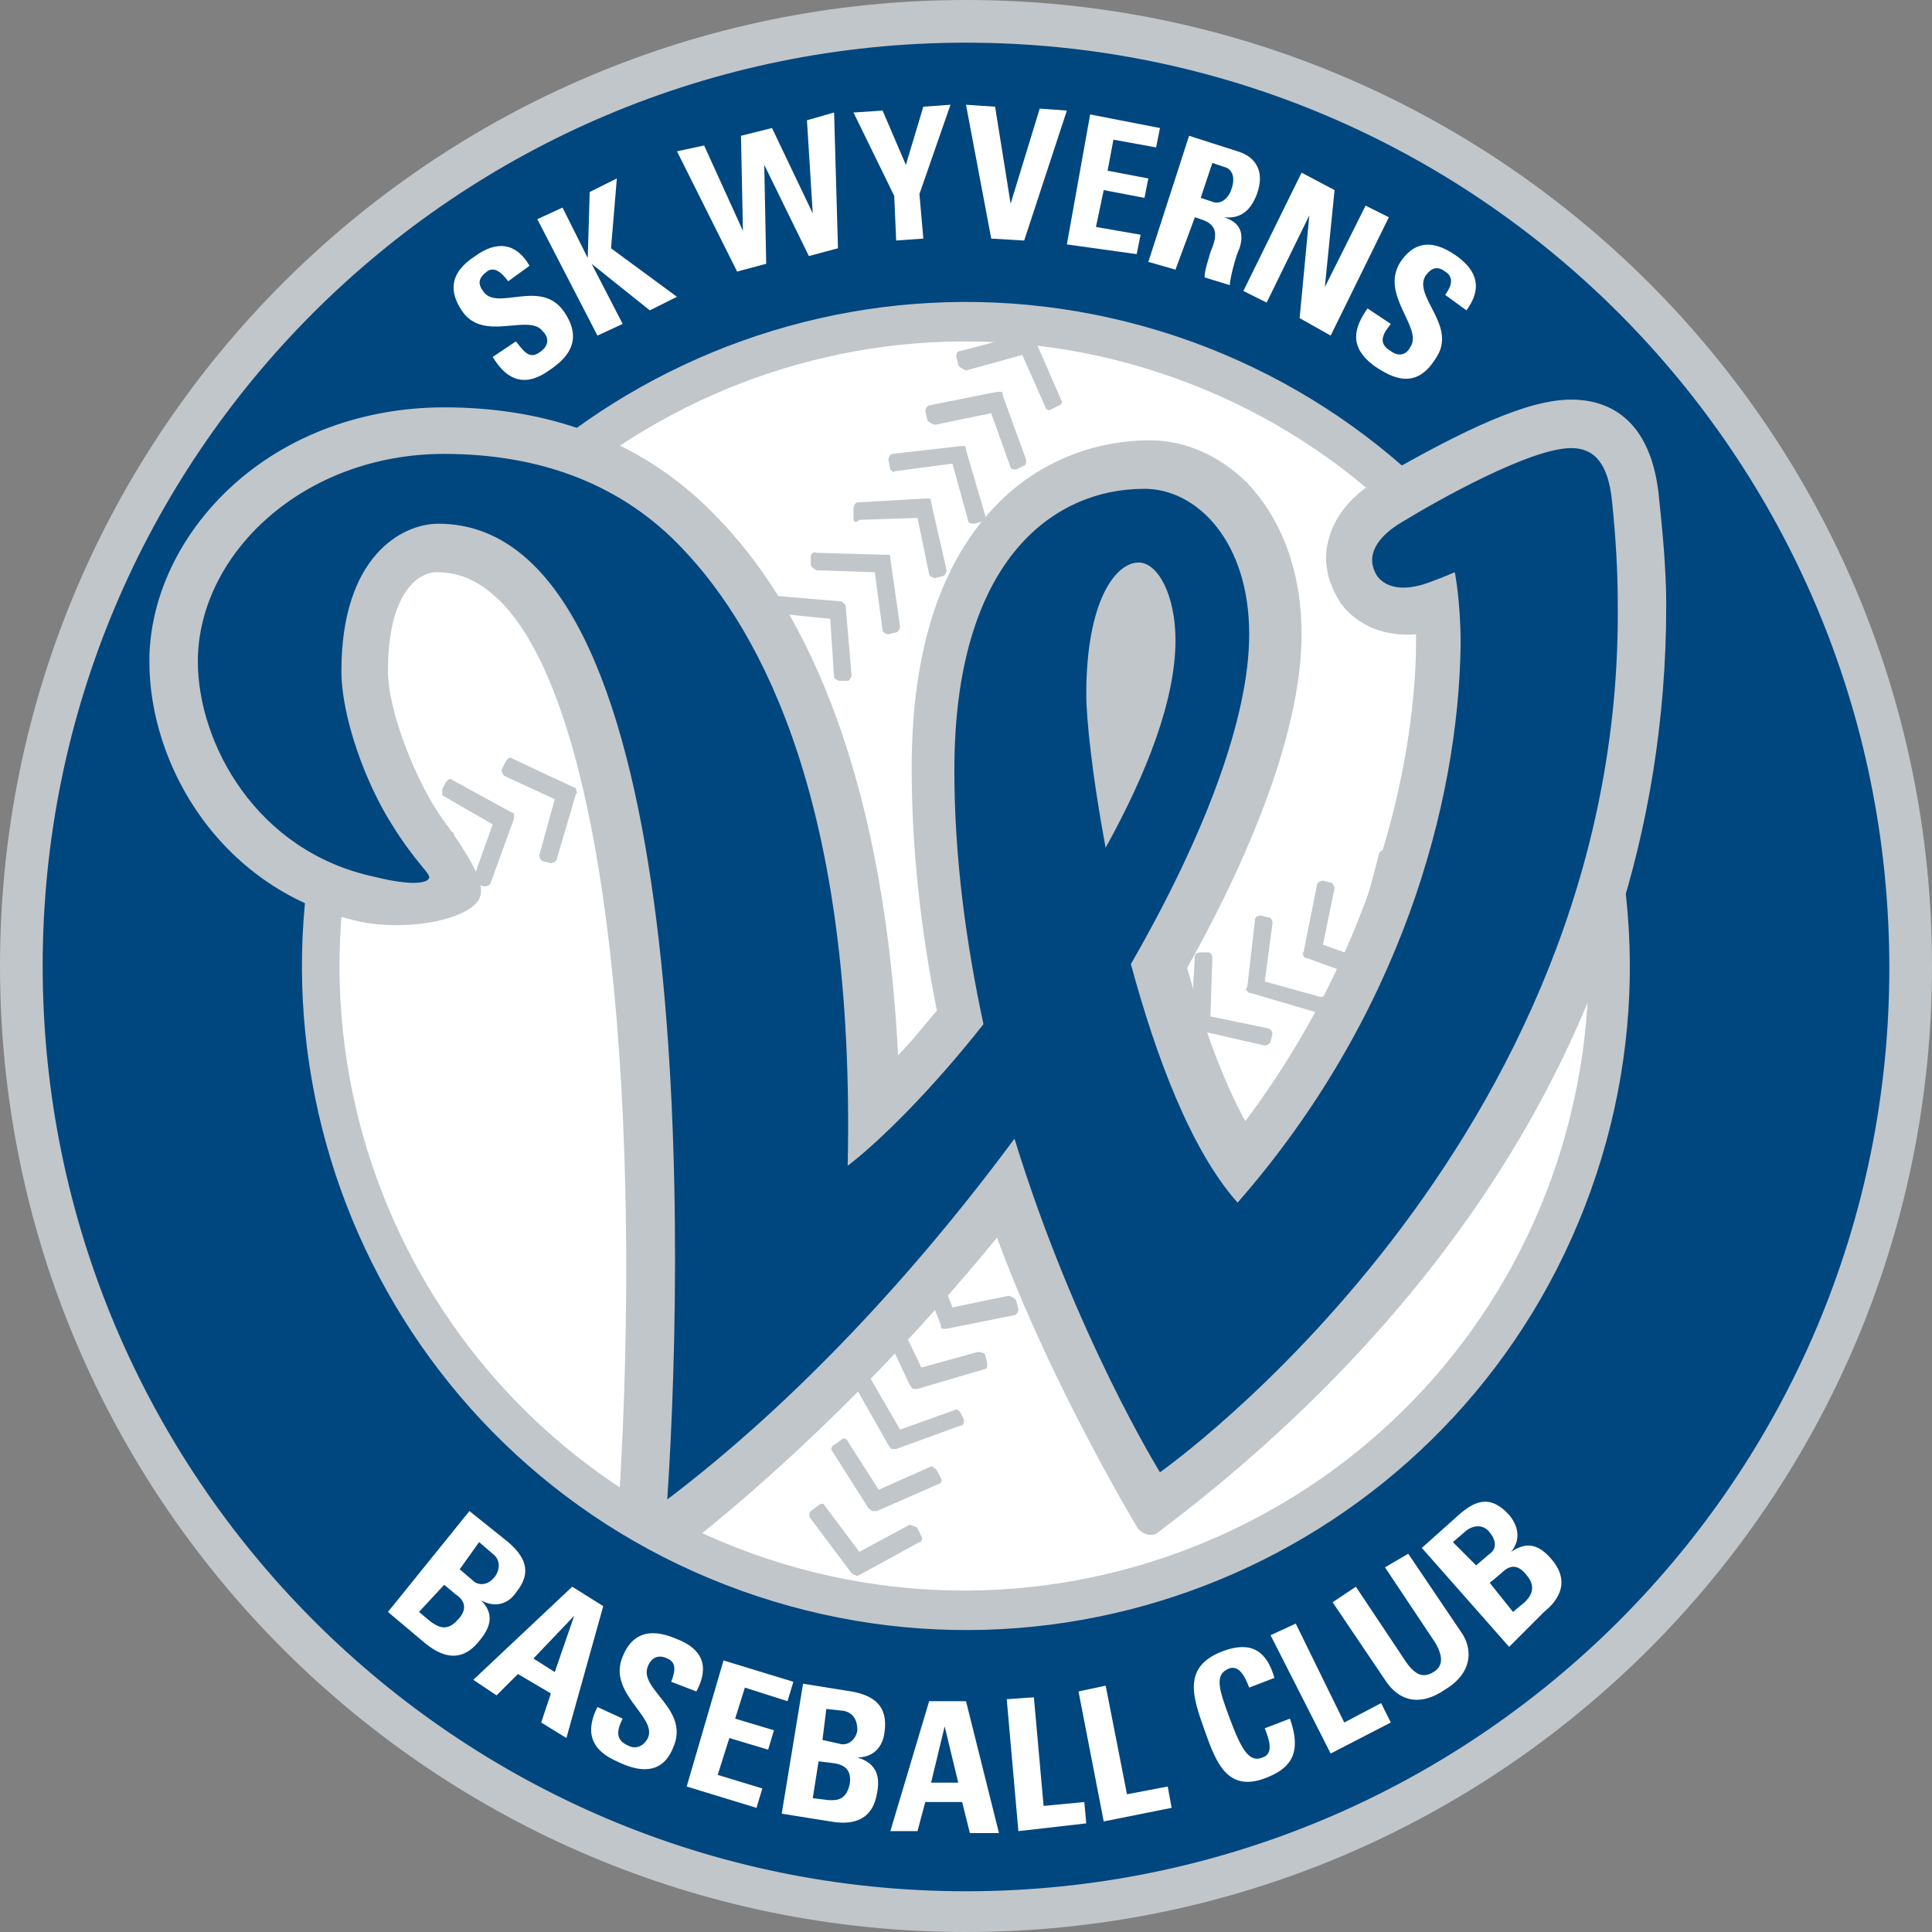
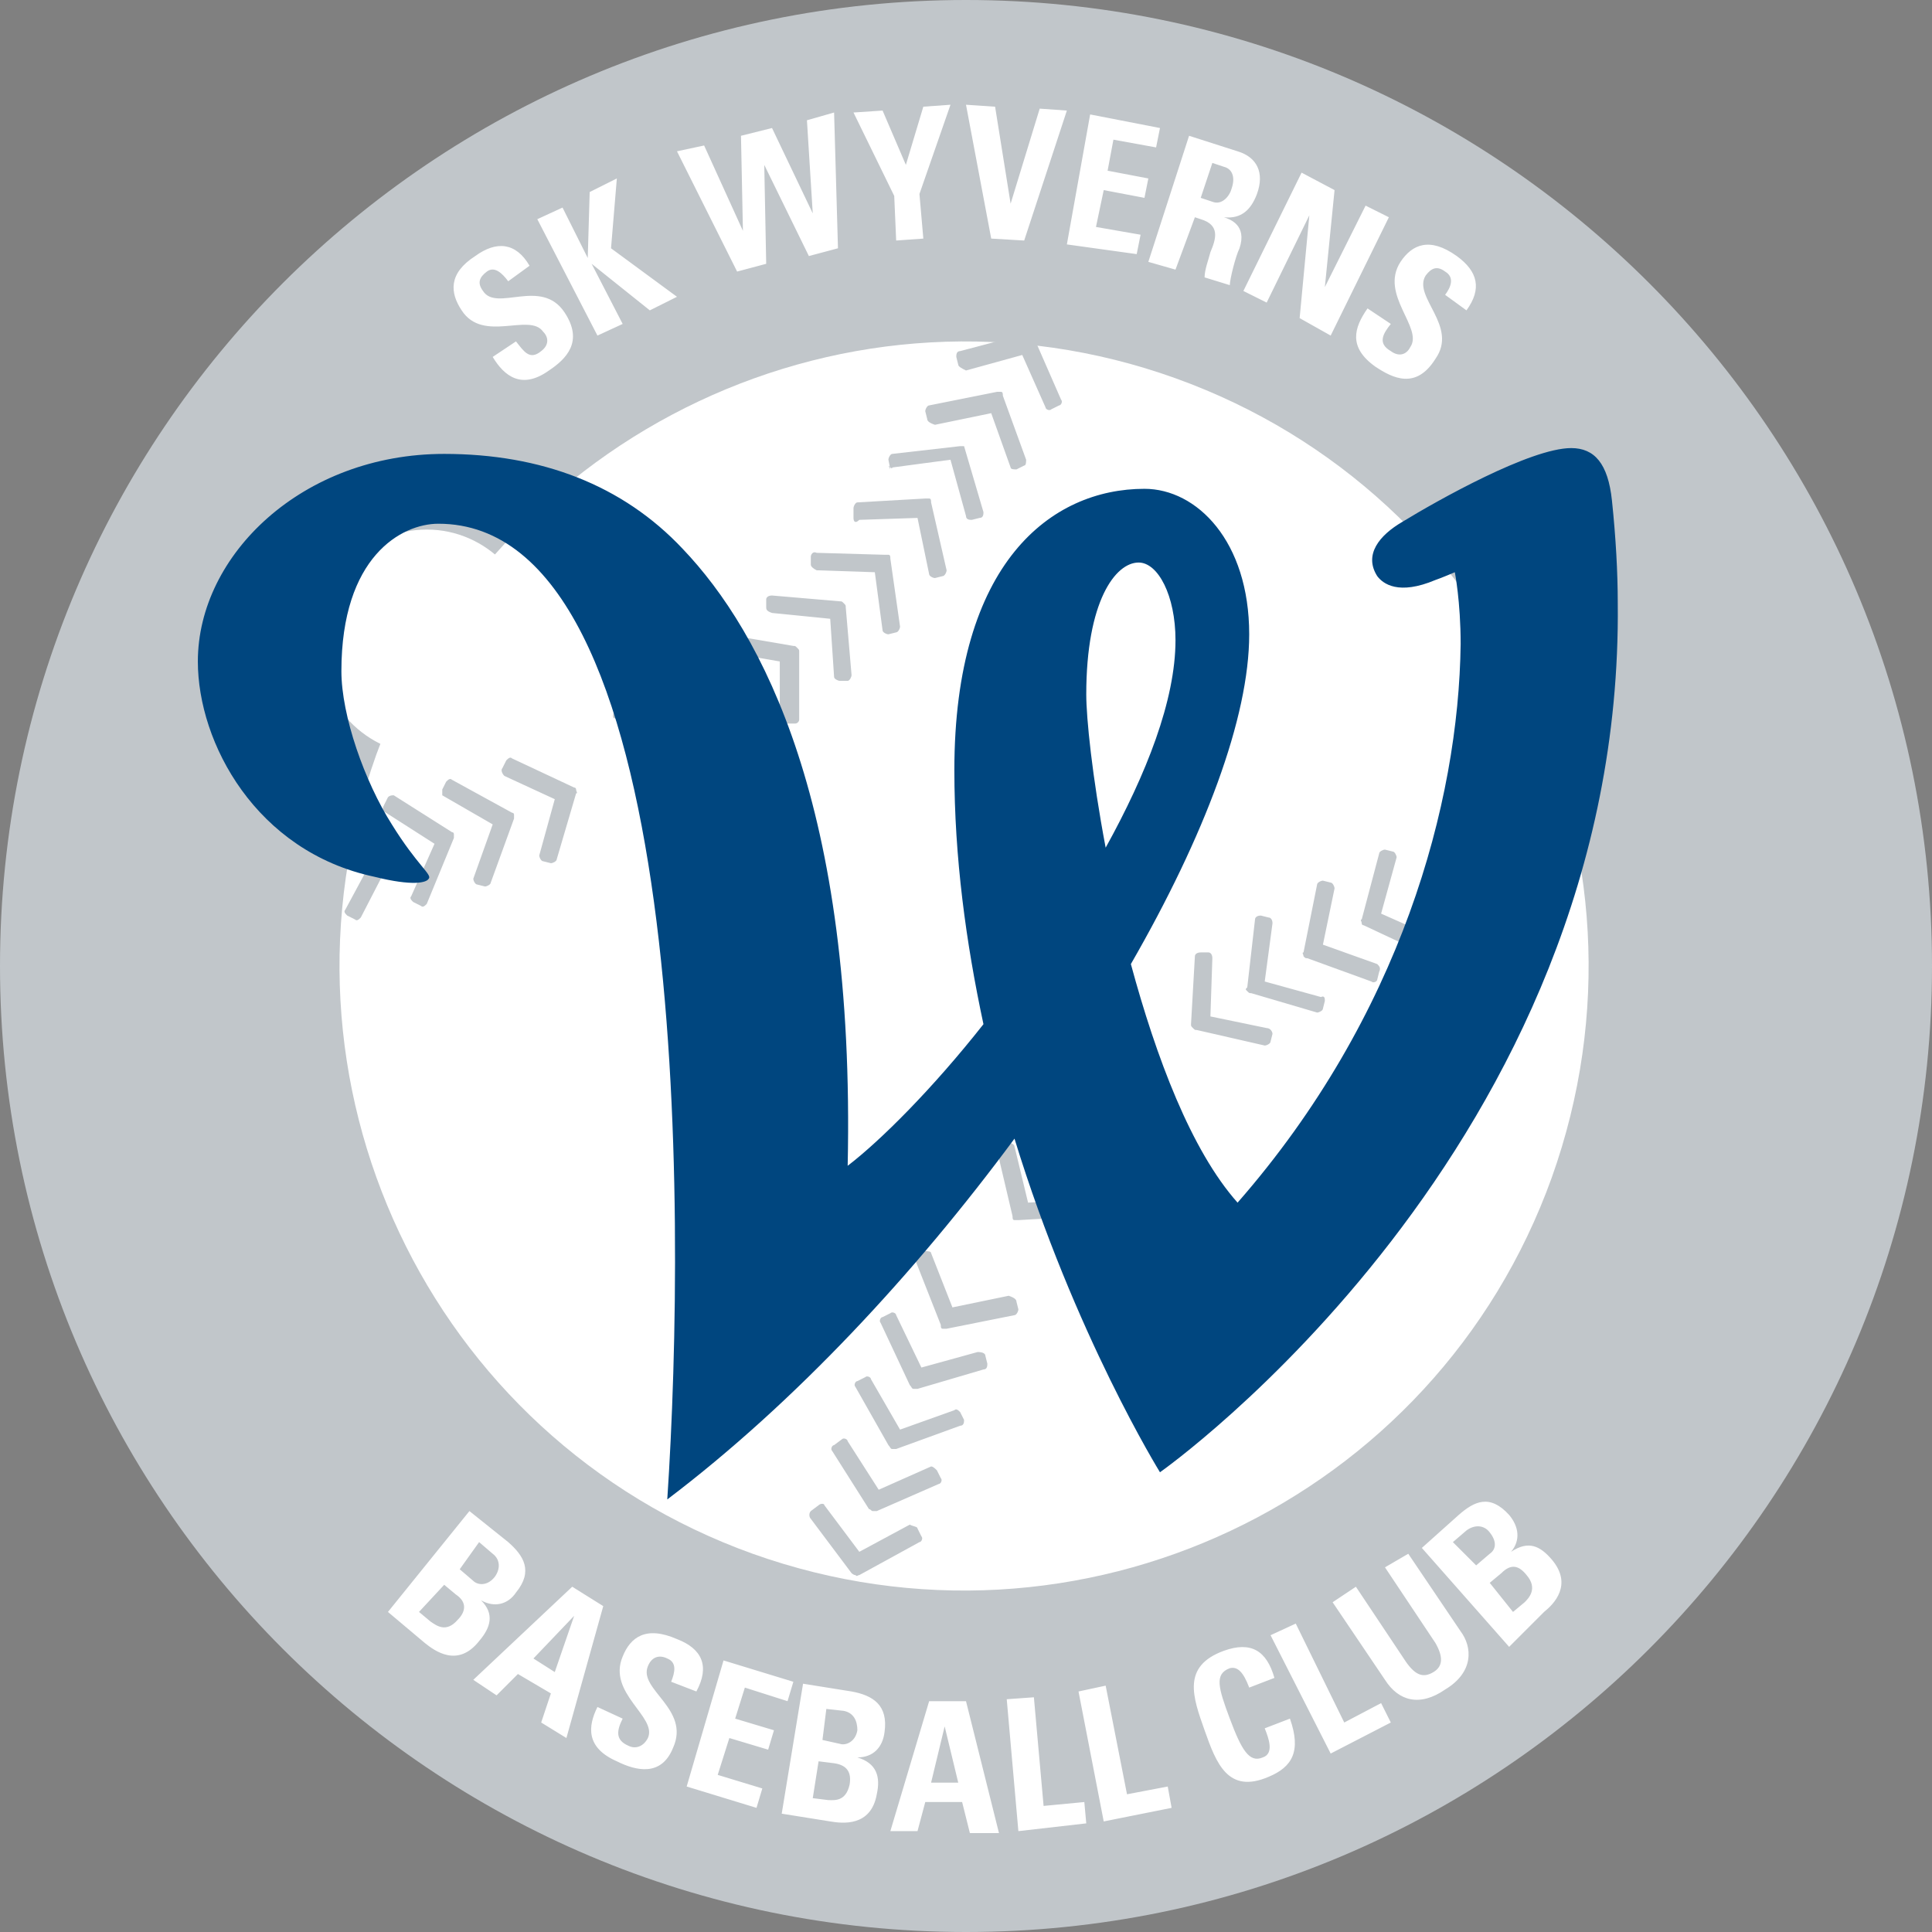
<svg xmlns="http://www.w3.org/2000/svg" xml:space="preserve" width="300.6" height="300.6" x="0px" y="0px" viewBox="0 0 300.6 300.6">
  <rect x="0" y="0" width="300.6" height="300.6" fill="#808080" stroke="none" />
  <path fill="#c1c6ca" d="M150.3 300.6c82.997 0 150.3-67.303 150.3-150.3C300.6 67.303 233.297 0 150.3 0 67.303 0 0 67.303 0 150.3c0 82.997 67.303 150.3 150.3 150.3z" />
-   <path fill="#00467f" d="M150.3 294.262c79.375 0 143.66-64.285 143.66-143.66C293.96 70.925 229.675 6.64 150.3 6.64S6.64 70.925 6.64 150.3 70.925 294.262 150.3 294.262Z" />
  <path fill="#fff" d="M85.411 57.645c-4.225 3.018-6.941.906-8.752-2.112l3.622-2.415c1.207 1.51 2.112 3.018 3.923 1.51 1.207-.906 1.207-2.114.302-3.019-2.113-3.018-9.356 1.81-12.676-3.32-1.81-2.716-2.113-5.734 2.113-8.45 3.32-2.415 6.338-2.113 8.45 1.509l-3.32 2.414c-.905-1.207-2.112-2.414-3.32-1.509-1.207.905-1.508 1.81-.603 3.018 2.113 3.32 9.054-2.113 12.676 3.32 3.018 4.527.302 7.243-2.415 9.054zM91.75 29.879l4.225-2.113-.906 10.865 10.262 7.546-4.226 2.112-9.054-7.243 4.83 9.356-3.924 1.81L83.6 34.105l3.923-1.81 3.924 7.846zM105.33 23.541l4.226-.905 6.036 13.28-.302-14.79 4.83-1.207 6.337 13.28-.905-14.487 4.225-1.207.604 21.126-4.527 1.208-6.942-14.185.302 15.392-4.527 1.207zM139.133 30.483l-6.338-12.978 4.527-.302 3.622 8.45 2.716-9.054 4.226-.301-4.83 13.883.604 6.941-4.225.302zM150.3 16.298l4.527.301 2.415 15.09 4.527-14.788 4.225.302-6.64 20.221-5.13-.302zM165.994 38.028l3.622-20.221 10.865 2.112-.604 3.018-6.64-1.207-.905 4.829 6.338 1.207-.604 3.018-6.338-1.207-1.207 5.734 6.942 1.208-.604 3.018zM188.63 25.352l1.81.603c1.208.302 1.811 1.51 1.208 3.32-.302 1.208-1.51 2.717-3.018 2.113l-1.811-.604zm-2.717 8.45.906.302c3.018.906 2.414 3.018 1.509 5.13-.302 1.208-.906 2.717-.906 3.924l3.924 1.208c0-.906.905-4.527 1.509-5.735 1.207-3.621-1.51-4.527-2.415-4.829 2.717.302 4.226-1.207 5.131-3.621 1.207-3.32 0-5.735-3.018-6.64l-7.545-2.414-6.338 19.617 4.225 1.207zM193.458 45.271l9.055-18.41 5.13 2.716-1.509 15.09 6.338-12.675 3.622 1.81-9.054 18.41-4.83-2.716 1.51-15.995-6.64 13.58zM213.981 57.042c-4.225-3.019-3.32-6.037-1.207-9.055l3.622 2.415c-1.207 1.509-2.113 3.018 0 4.225 1.207.906 2.414.604 3.018-.604 2.113-3.018-4.83-8.148-1.51-13.279 1.812-2.716 4.528-3.924 8.753-.905 3.32 2.414 3.924 5.13 1.51 8.45l-3.32-2.414c.905-1.208 1.508-2.717 0-3.622-1.208-.905-2.113-.604-3.019.604-2.112 3.32 5.131 7.847 1.51 12.977-3.019 4.83-6.64 3.018-9.357 1.208zM69.114 246.577l1.81 1.509c1.812 1.207 1.51 2.716.303 3.923-1.811 2.113-3.32.905-4.226.302l-1.81-1.51zm5.432-6.64 2.113 1.81c1.207.906 1.207 2.415.302 3.622-1.207 1.51-2.716 1.208-3.32.604l-2.113-1.811zm-8.45 15.694c1.509 1.207 5.13 3.923 8.45-.302 1.811-2.113 2.415-4.225.302-6.338 2.113 1.207 4.225.604 5.433-1.207 2.716-3.32 1.207-5.735-1.208-7.847l-6.036-4.83-12.676 15.695zM86.317 260.158l-3.32-2.113 6.338-6.64Zm-9.054 3.622 3.32-3.32 5.13 3.018-1.509 4.527 3.924 2.414 5.734-20.523-4.829-3.018-15.392 14.487zM95.975 274.041c-4.83-2.113-4.527-5.433-3.018-8.45l3.923 1.81c-.905 1.811-1.207 3.32.906 4.226 1.207.603 2.414 0 3.018-1.208 1.509-3.32-6.338-6.941-3.924-12.676 1.207-3.018 3.622-4.829 8.45-2.716 3.924 1.51 5.131 4.225 3.019 8.149l-3.924-1.51c.604-1.508.906-3.017-.603-3.62-1.208-.604-2.415-.303-3.018 1.206-1.51 3.622 6.64 6.64 3.923 12.676-1.81 4.527-5.734 3.622-8.752 2.113zM106.84 277.964l5.734-19.617 10.865 3.32-.905 3.018-6.64-2.113-1.51 4.83 6.037 1.81-.905 3.018-6.036-1.81-1.811 5.734 6.941 2.112-.905 3.018zM127.363 274.041l2.414.302c2.113.302 2.716 1.509 2.415 3.32-.604 2.716-2.415 2.414-3.32 2.414l-2.415-.302zm1.207-8.149 2.716.302c1.51.302 2.113 1.509 2.113 3.018-.302 1.81-1.811 2.415-2.716 2.113l-2.717-.604zm.603 17.505c1.811.302 6.338.905 7.244-4.225.603-2.717 0-4.83-3.018-5.735 2.414 0 3.923-1.509 4.225-3.923.604-4.225-1.81-5.734-5.13-6.338l-7.546-1.207-3.32 20.22ZM149.093 277.36h-4.226l2.113-8.752zm-6.338 7.546 1.207-4.527h5.734l1.208 4.829h4.527l-5.131-20.523h-5.734l-6.036 20.221zM158.449 284.906l-1.811-20.523 4.225-.302 1.51 16.902 6.337-.604.302 3.32zM171.728 283.397l-3.923-20.221 4.225-.906 3.32 16.902 6.338-1.208.604 3.32zM187.422 269.212c-1.81-5.13-3.621-9.96 3.018-12.374 4.226-1.51 6.64 0 7.847 4.225l-3.923 1.51c-.906-2.415-1.811-3.32-3.018-3.019-2.415.906-1.811 3.018 0 7.847 1.81 4.83 3.018 6.942 5.13 6.036 1.811-.603.906-3.018.302-4.527l3.924-1.509c1.81 5.13.302 7.545-3.32 9.054-6.338 2.717-8.149-2.112-9.96-7.243zM207.04 272.834l-9.356-18.41 3.923-1.811 7.545 15.392 5.735-3.018 1.509 3.018zM219.112 241.748l8.149 12.072c1.81 2.414 2.112 6.338-2.415 9.054-3.923 2.716-7.243 1.81-9.356-1.509l-8.148-12.072 3.621-2.415 7.847 11.77c1.51 2.113 2.717 2.415 4.226 1.51 1.509-.906 1.509-2.415.301-4.527l-7.847-11.77zM231.788 246.275l1.81-1.51c1.51-1.508 2.717-1.207 3.924.302 1.811 2.113.302 3.622-.302 4.226l-1.81 1.509Zm-5.734-6.338 2.112-1.811c1.207-.906 2.717-.906 3.622.302 1.207 1.509.905 2.716 0 3.32l-2.113 1.81zm14.185 10.865c1.509-1.207 4.527-4.225 1.207-8.149-1.811-2.113-3.622-3.018-6.338-1.207 1.509-1.811 1.207-3.924-.302-5.735-3.018-3.32-5.433-2.112-7.847 0l-5.734 5.131 13.581 15.392z" />
  <path fill="#c1c6ca" d="M247.482 185.31c-19.316 53.721-78.47 81.488-132.192 62.172-53.721-19.316-81.488-78.47-62.172-132.192 19.316-53.721 78.47-81.488 132.192-62.172 53.42 19.316 81.488 78.47 62.172 132.192z" />
  <path fill="#fff" d="M241.446 183.197c-18.109 50.402-73.641 76.659-124.345 58.55-50.402-18.108-76.659-73.64-58.55-124.344 18.41-50.402 73.942-76.659 124.344-58.55 50.402 18.108 76.66 73.64 58.55 124.344Z" />
  <g fill="#c1c6ca">
    <path d="m142.755 237.824.603 1.207c.302.302 0 .906-.301.906l-9.356 5.13c-.302 0-.302.302-.604 0-.302 0-.604-.301-.604-.301l-6.338-8.45c-.301-.303-.301-.906 0-1.208l1.208-.906c.301-.301.905-.301.905 0l5.433 7.244 7.847-4.226c.603.302 1.207.302 1.207.604zM145.773 228.77l.604 1.207c.301.302 0 .906-.302.906l-9.658 4.225h-.604c-.302 0-.302-.302-.603-.302l-5.735-9.054c-.302-.302 0-.906.302-.906l1.207-.905c.302-.302.906 0 .906.302l4.829 7.545 8.148-3.622c.302 0 .604.302.906.604zM149.395 219.716l.603 1.207c0 .302 0 .905-.603.905l-9.96 3.622h-.604c-.301 0-.301-.302-.603-.604l-5.131-9.054c-.302-.302 0-.905.302-.905l1.207-.604c.302-.302.905 0 .905.302l4.528 7.847 8.45-3.018c.302-.302.604 0 .906.302zM153.318 210.963l.302 1.207c0 .302 0 .906-.604.906l-10.261 3.018h-.604c-.302 0-.302-.302-.603-.604l-4.528-9.657c-.301-.302 0-.906.302-.906l1.208-.604c.301-.301.905 0 .905.302l3.923 8.15 8.753-2.415c.905 0 1.207.301 1.207.603zM158.147 202.513l.302 1.207c0 .302-.302.905-.604.905l-10.563 2.113h-.604c-.301 0-.301-.302-.301-.604l-3.924-9.96c0-.301 0-.905.302-.905l1.207-.603c.302 0 .905 0 .905.301l3.32 8.451 8.753-1.81c.905.301 1.207.603 1.207.905zM169.616 186.819v1.509c0 .302-.302.905-.604.905l-10.563.604h-.604c-.302 0-.302-.302-.302-.604l-2.414-10.261c0-.302.302-.906.604-.906l1.207-.302c.302 0 .905.302.905.604l2.113 8.752 9.054-.603c0-.302.604 0 .604.302zM175.954 179.575v1.208c0 .301-.302.905-.906.905h-11.167c-.301 0-.301-.302-.301-.604l-1.811-10.563c0-.302.301-.905.603-.905l1.208-.302c.301 0 .905.302.905.603l1.509 8.753h9.054c.604.302.906.603.906.905zM182.895 172.936v1.207c0 .302-.302.603-.905.603l-10.563-.905c-.302 0-.302 0-.604-.302-.302 0-.302-.302-.302-.603l-.905-10.564c0-.302.301-.905.603-.905h1.51c.301 0 .905.302.905.603l.905 9.055 9.054.603c0 .302.302.604.302 1.208zM197.986 160.863l-.302 1.207c0 .302-.604.604-.906.604l-10.563-2.414c-.302 0-.302 0-.604-.302-.301-.302-.301-.302-.301-.604l.603-10.563c0-.302.302-.604.906-.604h1.207c.302 0 .604.302.604.906l-.302 9.054 8.752 1.81c.604 0 .906.604.906.906zM206.134 155.733l-.301 1.207c0 .302-.604.603-.906.603l-10.261-3.018c-.302 0-.302 0-.604-.302-.302-.301-.302-.301 0-.603l1.207-10.563c0-.302.302-.604.906-.604l1.207.302c.302 0 .604.302.604.905l-1.208 9.054 8.753 2.415c.603-.302.603.302.603.604zM214.585 151.205l-.302 1.208c0 .301-.603.603-.905.301l-9.96-3.621c-.302 0-.302 0-.604-.302 0-.302-.301-.604 0-.604l2.113-10.563c0-.302.604-.604.906-.604l1.207.302c.302 0 .603.604.603.906l-1.81 8.752 8.45 3.018c.302.302.604.604.302 1.207zM223.337 146.98l-.603 1.207c-.302.302-.604.604-.906.302l-9.658-4.527c-.301 0-.301-.302-.301-.302 0-.302-.302-.603 0-.603l2.716-10.262c0-.302.604-.603.905-.603l1.208.301c.301 0 .603.604.603.906l-2.414 8.752 8.149 3.622c.301.604.603.905.301 1.207zM232.392 143.66l-.604 1.207c-.302.302-.604.604-.905.302l-9.356-5.13c-.302 0-.302-.302-.302-.302v-.604l3.32-9.96c0-.301.603-.603.905-.603l1.207.302c.302 0 .604.603.604.905l-3.018 8.45 7.847 4.226c.603.302.603.905.302 1.207zM241.748 140.944l-.604 1.207c-.302.302-.604.302-.905.302l-9.055-5.734c-.301 0-.301-.302-.301-.302v-.604l4.225-9.96c-.302-.603.302-.603.603-.603l1.208.604c.301.301.603.603.301.905l-3.621 8.45 7.545 4.83c.604 0 .905.603.604.905z" />
  </g>
  <g fill="#c1c6ca">
-     <path d="m149.093 56.74-.302-1.207c0-.302 0-.906.604-.906l10.261-2.716h.604c.301 0 .301.302.603.603l4.226 9.658c.301.302 0 .906-.302.906l-1.207.603c-.302.302-.906 0-.906-.301l-3.622-8.15-8.752 2.415c-.604-.302-1.207-.603-1.207-.905zM144.264 65.19l-.302-1.207c0-.302.302-.905.604-.905l10.563-2.113h.604c.301 0 .301.302.301.604l3.622 9.96c0 .301 0 .905-.302.905l-1.207.603c-.302 0-.905 0-.905-.301l-3.019-8.451-8.752 1.81c-.905-.301-1.207-.603-1.207-.905zM138.53 73.037l-.302-1.509c0-.301.302-.905.603-.905l10.564-1.207h.603c.302 0 .302.301.302.603l3.018 10.262c0 .302 0 .905-.604.905l-1.207.302c-.302 0-.905 0-.905-.604l-2.415-8.752-9.054 1.207c0 .302-.302 0-.603-.302zM132.795 80.583v-1.51c0-.301.302-.905.604-.905l10.563-.604h.604c.301 0 .301.302.301.604l2.415 10.563c0 .302-.302.906-.604.906l-1.207.302c-.302 0-.905-.302-.905-.604l-1.811-8.752-9.054.301c-.604.604-.906.302-.906-.301ZM126.155 87.826v-1.207c0-.302.302-.906.906-.604l10.563.302h.604c.302 0 .302.302.302.603l1.509 10.564c0 .302-.302.905-.604.905l-1.207.302c-.302 0-.906-.302-.906-.604l-1.207-9.054-9.054-.302c-.604-.301-.906-.603-.906-.905zM119.214 94.466v-1.208c0-.301.302-.603.905-.603l10.564.905c.301 0 .301 0 .603.302s.302.302.302.604l.905 10.563c0 .302-.301.905-.603.905h-1.207c-.302 0-.906-.301-.906-.603l-.604-9.054-9.054-.906c-.905-.302-.905-.604-.905-.905ZM111.669 100.502l.301-1.207c0-.302.302-.604.906-.604l10.563 1.81c.302 0 .302 0 .604.303.302.301.302.301.302.603v10.563c0 .302-.302.604-.604.604h-1.51c-.3 0-.603-.302-.904-.604v-9.054l-8.753-1.509c-.604 0-.905-.302-.905-.905ZM103.822 106.236l.301-1.207c0-.302.604-.604.906-.604l10.261 2.415c.302 0 .302 0 .604.302.302.301.302.301.302.603l-.604 10.563c0 .302-.302.604-.905.604h-1.51c-.301 0-.603-.302-.603-.905l.604-9.055-8.753-1.81c-.603 0-.905-.604-.603-.906zM95.371 111.367l.302-1.207c0-.302.604-.604.905-.604l10.262 3.018c.302 0 .302 0 .603.302 0 .302.302.604 0 .604l-1.509 10.563c0 .302-.301.603-.905.603l-1.51-.301c-.3 0-.603-.302-.603-.906l1.207-9.054-8.752-2.716c.302.301 0 0 0-.302zM78.168 119.516l.604-1.208c.301-.301.603-.603.905-.301l9.658 4.527c.302 0 .302.302.302.302 0 .301.302.603 0 .603l-3.018 10.262c0 .301-.604.603-.906.603l-1.207-.302c-.302 0-.604-.603-.604-.905l2.415-8.752-7.847-3.622c-.302-.302-.604-.906-.302-1.207zM68.812 122.836l.604-1.208c.301-.301.603-.603.905-.301l9.356 5.13c.302 0 .302.302.302.302v.604l-3.622 9.96c0 .301-.603.603-.905.603l-1.207-.302c-.302 0-.604-.604-.604-.905l3.018-8.45-7.847-4.528zM59.758 125.25l.603-1.207c.302-.302.604-.302.906-.302l9.054 5.734c.302 0 .302.302.302.302v.604l-4.225 10.261c-.302.302-.604.604-.906.302l-1.207-.604c-.302-.301-.604-.603-.302-.905l3.622-8.149-7.545-4.829c-.604-.302-.604-.603-.302-1.207ZM50.1 127.363l.905-1.208c.302-.301.604-.301 1.208 0l8.45 6.338c.302 0 .302.302.302.302v.604l-4.829 9.356c-.302.302-.603.603-.905.302l-1.208-.604c-.301-.302-.603-.604-.301-.905l4.225-7.847-7.545-5.433c-.302-.302-.604-.604-.302-.905z" />
+     <path d="m149.093 56.74-.302-1.207c0-.302 0-.906.604-.906l10.261-2.716h.604c.301 0 .301.302.603.603l4.226 9.658c.301.302 0 .906-.302.906l-1.207.603c-.302.302-.906 0-.906-.301l-3.622-8.15-8.752 2.415c-.604-.302-1.207-.603-1.207-.905zM144.264 65.19l-.302-1.207c0-.302.302-.905.604-.905l10.563-2.113h.604c.301 0 .301.302.301.604l3.622 9.96c0 .301 0 .905-.302.905l-1.207.603c-.302 0-.905 0-.905-.301l-3.019-8.451-8.752 1.81c-.905-.301-1.207-.603-1.207-.905zM138.53 73.037l-.302-1.509c0-.301.302-.905.603-.905l10.564-1.207h.603l3.018 10.262c0 .302 0 .905-.604.905l-1.207.302c-.302 0-.905 0-.905-.604l-2.415-8.752-9.054 1.207c0 .302-.302 0-.603-.302zM132.795 80.583v-1.51c0-.301.302-.905.604-.905l10.563-.604h.604c.301 0 .301.302.301.604l2.415 10.563c0 .302-.302.906-.604.906l-1.207.302c-.302 0-.905-.302-.905-.604l-1.811-8.752-9.054.301c-.604.604-.906.302-.906-.301ZM126.155 87.826v-1.207c0-.302.302-.906.906-.604l10.563.302h.604c.302 0 .302.302.302.603l1.509 10.564c0 .302-.302.905-.604.905l-1.207.302c-.302 0-.906-.302-.906-.604l-1.207-9.054-9.054-.302c-.604-.301-.906-.603-.906-.905zM119.214 94.466v-1.208c0-.301.302-.603.905-.603l10.564.905c.301 0 .301 0 .603.302s.302.302.302.604l.905 10.563c0 .302-.301.905-.603.905h-1.207c-.302 0-.906-.301-.906-.603l-.604-9.054-9.054-.906c-.905-.302-.905-.604-.905-.905ZM111.669 100.502l.301-1.207c0-.302.302-.604.906-.604l10.563 1.81c.302 0 .302 0 .604.303.302.301.302.301.302.603v10.563c0 .302-.302.604-.604.604h-1.51c-.3 0-.603-.302-.904-.604v-9.054l-8.753-1.509c-.604 0-.905-.302-.905-.905ZM103.822 106.236l.301-1.207c0-.302.604-.604.906-.604l10.261 2.415c.302 0 .302 0 .604.302.302.301.302.301.302.603l-.604 10.563c0 .302-.302.604-.905.604h-1.51c-.301 0-.603-.302-.603-.905l.604-9.055-8.753-1.81c-.603 0-.905-.604-.603-.906zM95.371 111.367l.302-1.207c0-.302.604-.604.905-.604l10.262 3.018c.302 0 .302 0 .603.302 0 .302.302.604 0 .604l-1.509 10.563c0 .302-.301.603-.905.603l-1.51-.301c-.3 0-.603-.302-.603-.906l1.207-9.054-8.752-2.716c.302.301 0 0 0-.302zM78.168 119.516l.604-1.208c.301-.301.603-.603.905-.301l9.658 4.527c.302 0 .302.302.302.302 0 .301.302.603 0 .603l-3.018 10.262c0 .301-.604.603-.906.603l-1.207-.302c-.302 0-.604-.603-.604-.905l2.415-8.752-7.847-3.622c-.302-.302-.604-.906-.302-1.207zM68.812 122.836l.604-1.208c.301-.301.603-.603.905-.301l9.356 5.13c.302 0 .302.302.302.302v.604l-3.622 9.96c0 .301-.603.603-.905.603l-1.207-.302c-.302 0-.604-.604-.604-.905l3.018-8.45-7.847-4.528zM59.758 125.25l.603-1.207c.302-.302.604-.302.906-.302l9.054 5.734c.302 0 .302.302.302.302v.604l-4.225 10.261c-.302.302-.604.604-.906.302l-1.207-.604c-.302-.301-.604-.603-.302-.905l3.622-8.149-7.545-4.829c-.604-.302-.604-.603-.302-1.207ZM50.1 127.363l.905-1.208c.302-.301.604-.301 1.208 0l8.45 6.338c.302 0 .302.302.302.302v.604l-4.829 9.356c-.302.302-.603.603-.905.302l-1.208-.604c-.301-.302-.603-.604-.301-.905l4.225-7.847-7.545-5.433c-.302-.302-.604-.604-.302-.905z" />
  </g>
  <path fill="#fff" d="M66.398 117.403c9.356 0 16.9-7.847 16.9-17.505 0-9.658-7.544-17.505-16.9-17.505-9.356 0-16.902 7.847-16.902 17.505 0 9.658 7.546 17.505 16.902 17.505z" />
-   <path fill="#c1c6ca" d="M259.252 94.164c0-5.734-.603-11.77-1.207-17.505-1.509-12.676-9.054-14.487-13.581-14.487-6.942 0-16.901 4.83-29.577 12.073l-.302.301c-4.225 2.415-6.942 5.735-7.847 9.356-.905 3.018-.302 6.338 1.509 9.356.604 1.208 4.225 6.037 12.072 5.433v1.207c0 12.374-3.32 43.46-26.559 74.547-3.621-6.64-6.64-15.09-9.054-23.843 11.167-19.92 17.807-38.33 17.807-51.911 0-9.658-3.018-17.807-8.451-23.541-4.225-4.225-9.658-6.64-15.09-6.64-8.753 0-17.203 3.32-23.541 9.658-9.054 9.054-13.582 22.937-13.582 41.348 0 12.977 1.51 25.653 3.924 37.726-2.113 2.414-3.924 4.828-6.036 6.941-2.415-46.78-15.996-71.226-28.068-83.6-10.865-11.47-25.352-17.203-42.555-17.203-13.28 0-25.654 4.828-34.406 13.58-7.244 7.244-11.469 16.6-11.469 25.956 0 16.298 11.167 35.614 32.595 40.442 6.942 1.51 15.996 0 18.41-3.018 1.51-1.81.302-5.13-5.432-12.977-3.923-5.433-8.45-16.6-8.45-22.938 0-12.374 4.828-15.392 7.545-15.392 3.923 0 6.941 1.51 10.261 4.829 17.203 18.108 21.73 82.393 18.109 140.34-.302 3.018 8.148 8.15 10.865 6.037 18.712-14.789 36.216-33.2 47.987-47.686 6.941 19.014 17.807 38.33 21.73 44.97.905 1.508 2.716 1.508 3.32.905 32.897-24.748 79.073-71.83 79.073-144.264z" />
  <path fill="#00467f" d="M250.802 77.866c-.604-5.734-2.716-8.149-6.338-8.149-6.338 0-20.825 8.15-26.257 11.47-3.622 2.112-6.037 5.13-3.924 8.45.906 1.207 3.32 3.018 9.054.603.906-.301 3.018-1.207 3.018-1.207s.906 4.527.906 11.167c-.302 24.748-9.356 57.947-34.708 86.92-7.243-8.148-12.676-22.635-16.6-37.122 11.47-19.92 18.41-38.33 18.41-51.307 0-14.487-8.148-22.636-16.297-22.636-14.486 0-29.577 11.47-29.577 43.762 0 13.582 1.811 26.861 4.527 39.537-7.847 9.96-15.996 18.109-21.126 22.032 1.207-55.834-13.28-82.997-25.654-95.975-9.356-9.96-22.032-14.788-37.122-14.788-22.032 0-38.33 15.694-38.33 32.293 0 12.676 9.055 29.577 27.465 33.5 6.036 1.51 8.149.906 8.45.303.604-.604-1.81-2.113-5.734-8.45-4.225-6.64-7.847-16.902-7.847-23.844 0-17.806 9.356-22.937 15.09-22.937 38.934 0 38.632 106.236 35.614 151.809 19.919-15.09 38.631-35.311 54.023-56.136 9.356 30.482 22.636 51.91 22.636 51.91s72.132-50.703 71.226-135.209c0-4.829-.302-10.261-.905-15.996zm-81.79 30.181c0-14.487 4.527-20.523 8.149-20.523 3.018 0 5.734 5.13 5.734 12.072 0 9.356-4.527 20.825-10.865 32.294-2.113-11.167-3.018-20.221-3.018-23.843z" />
</svg>